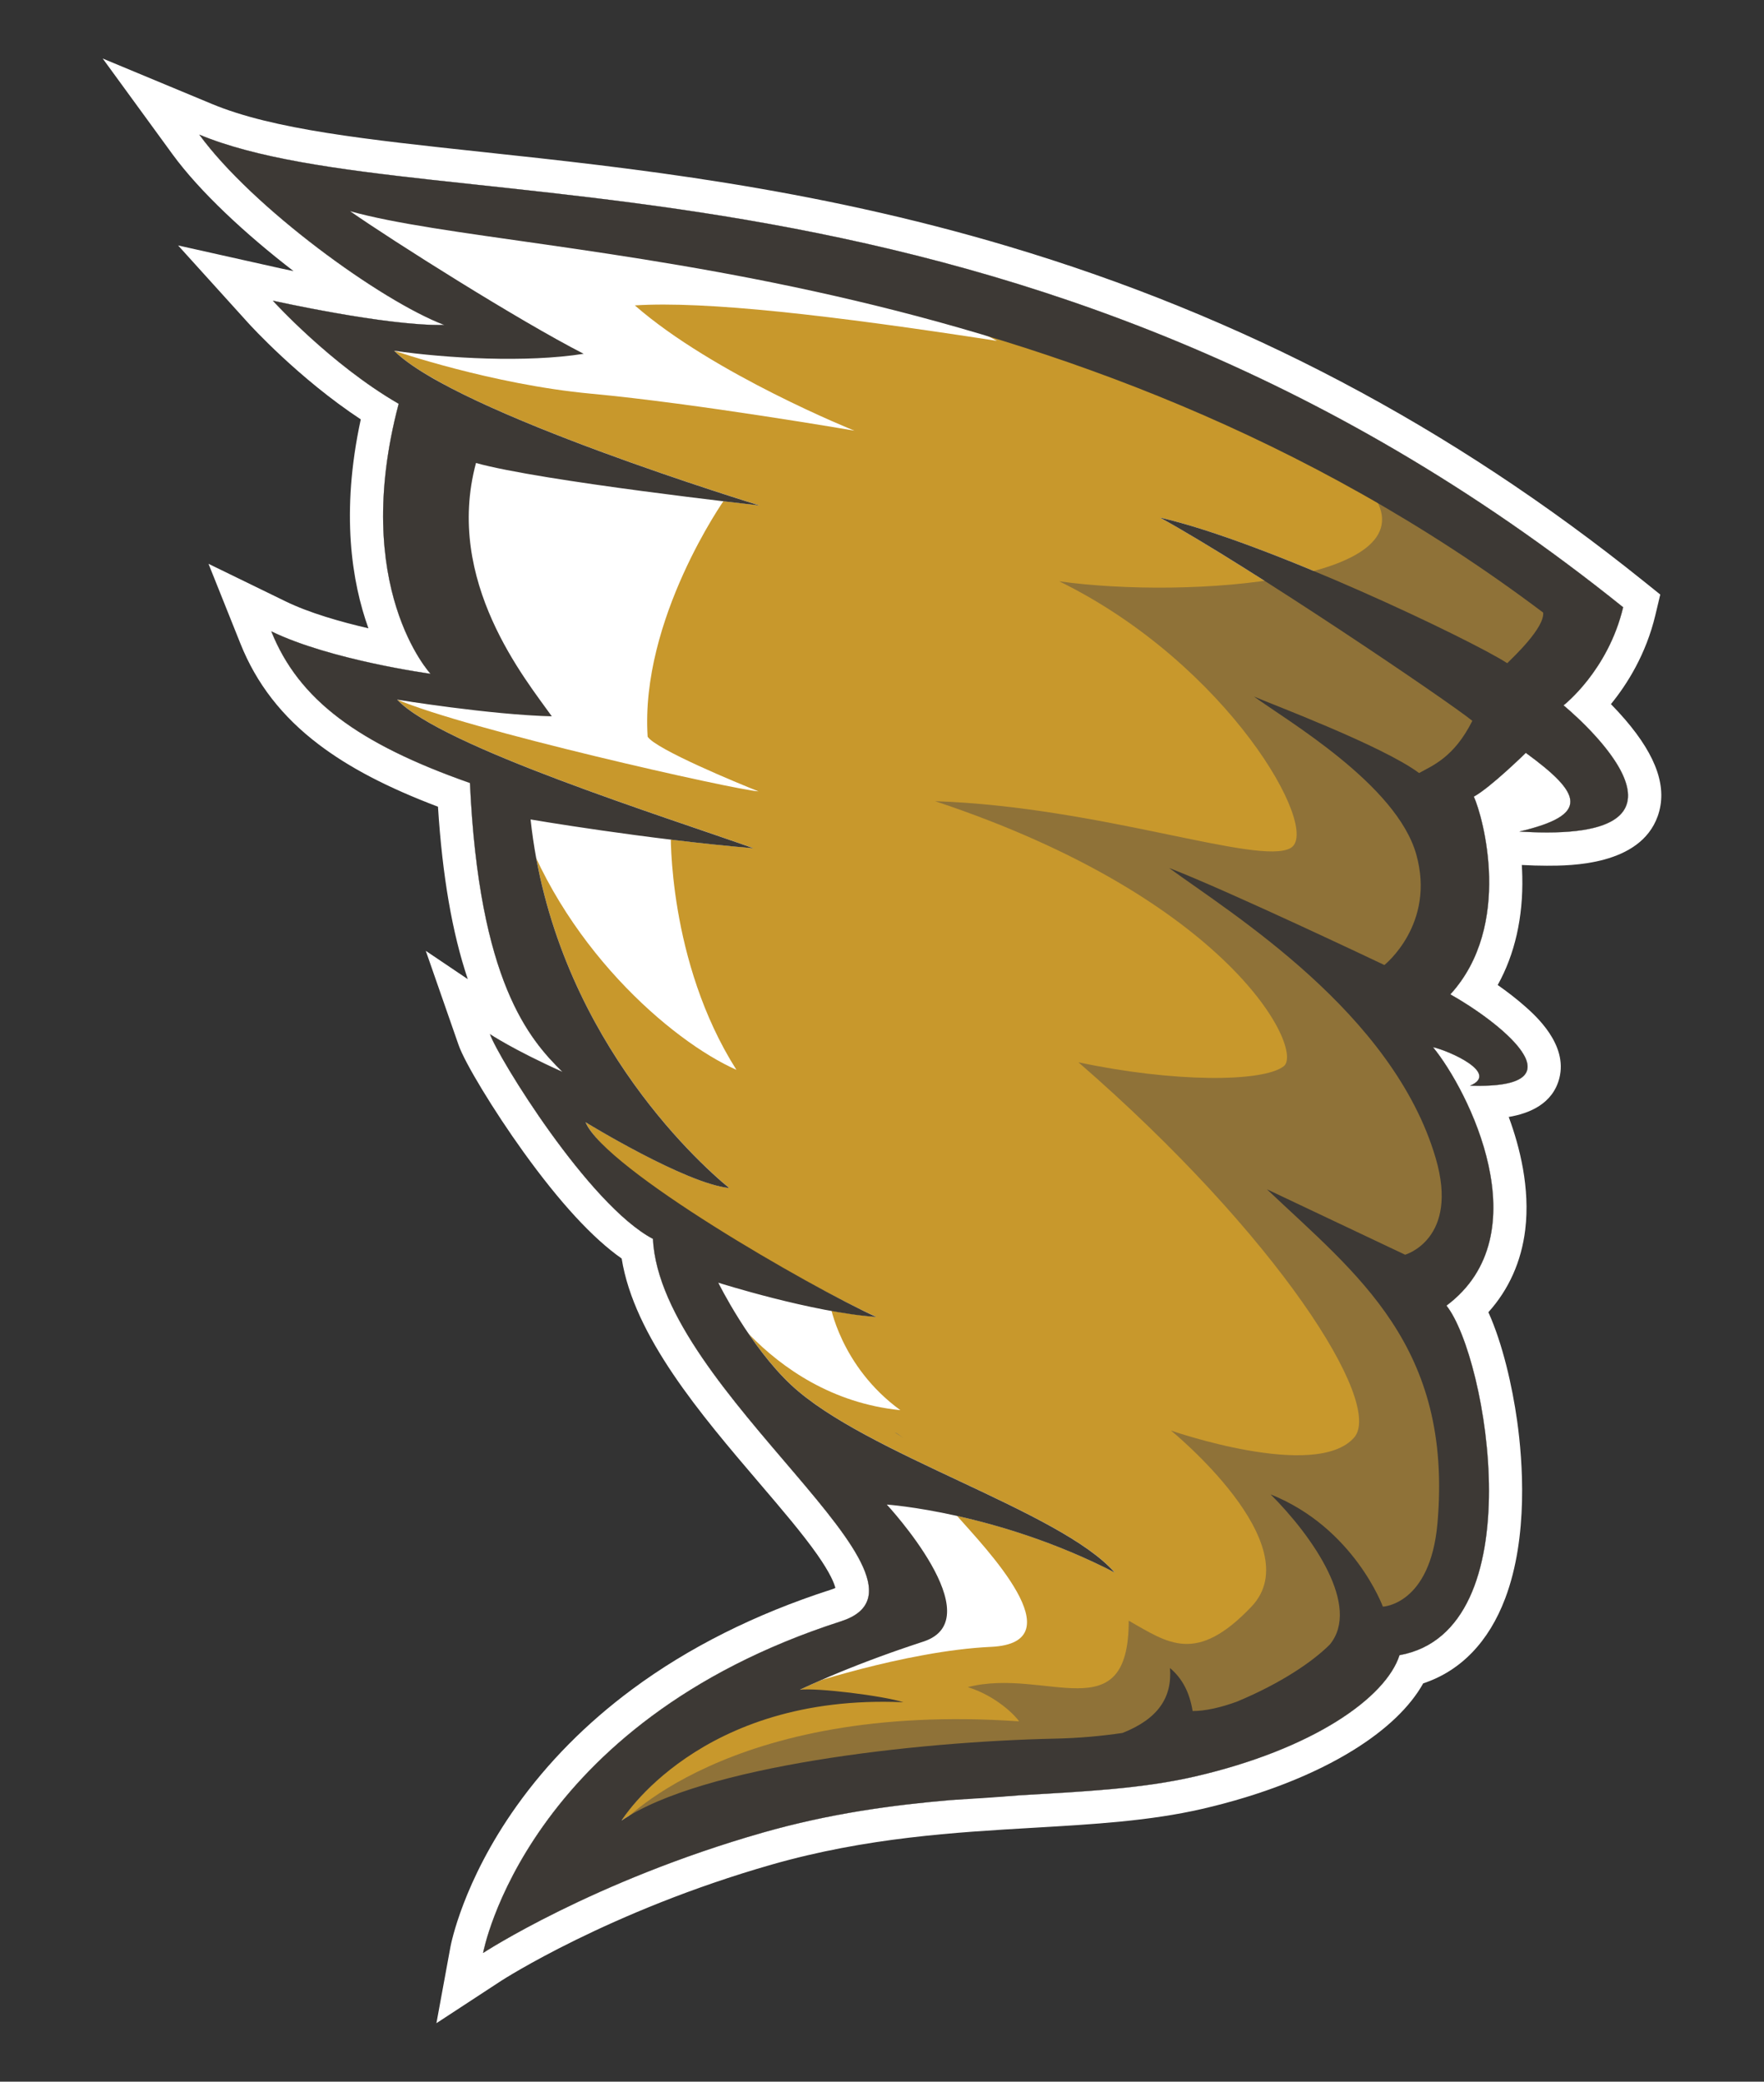
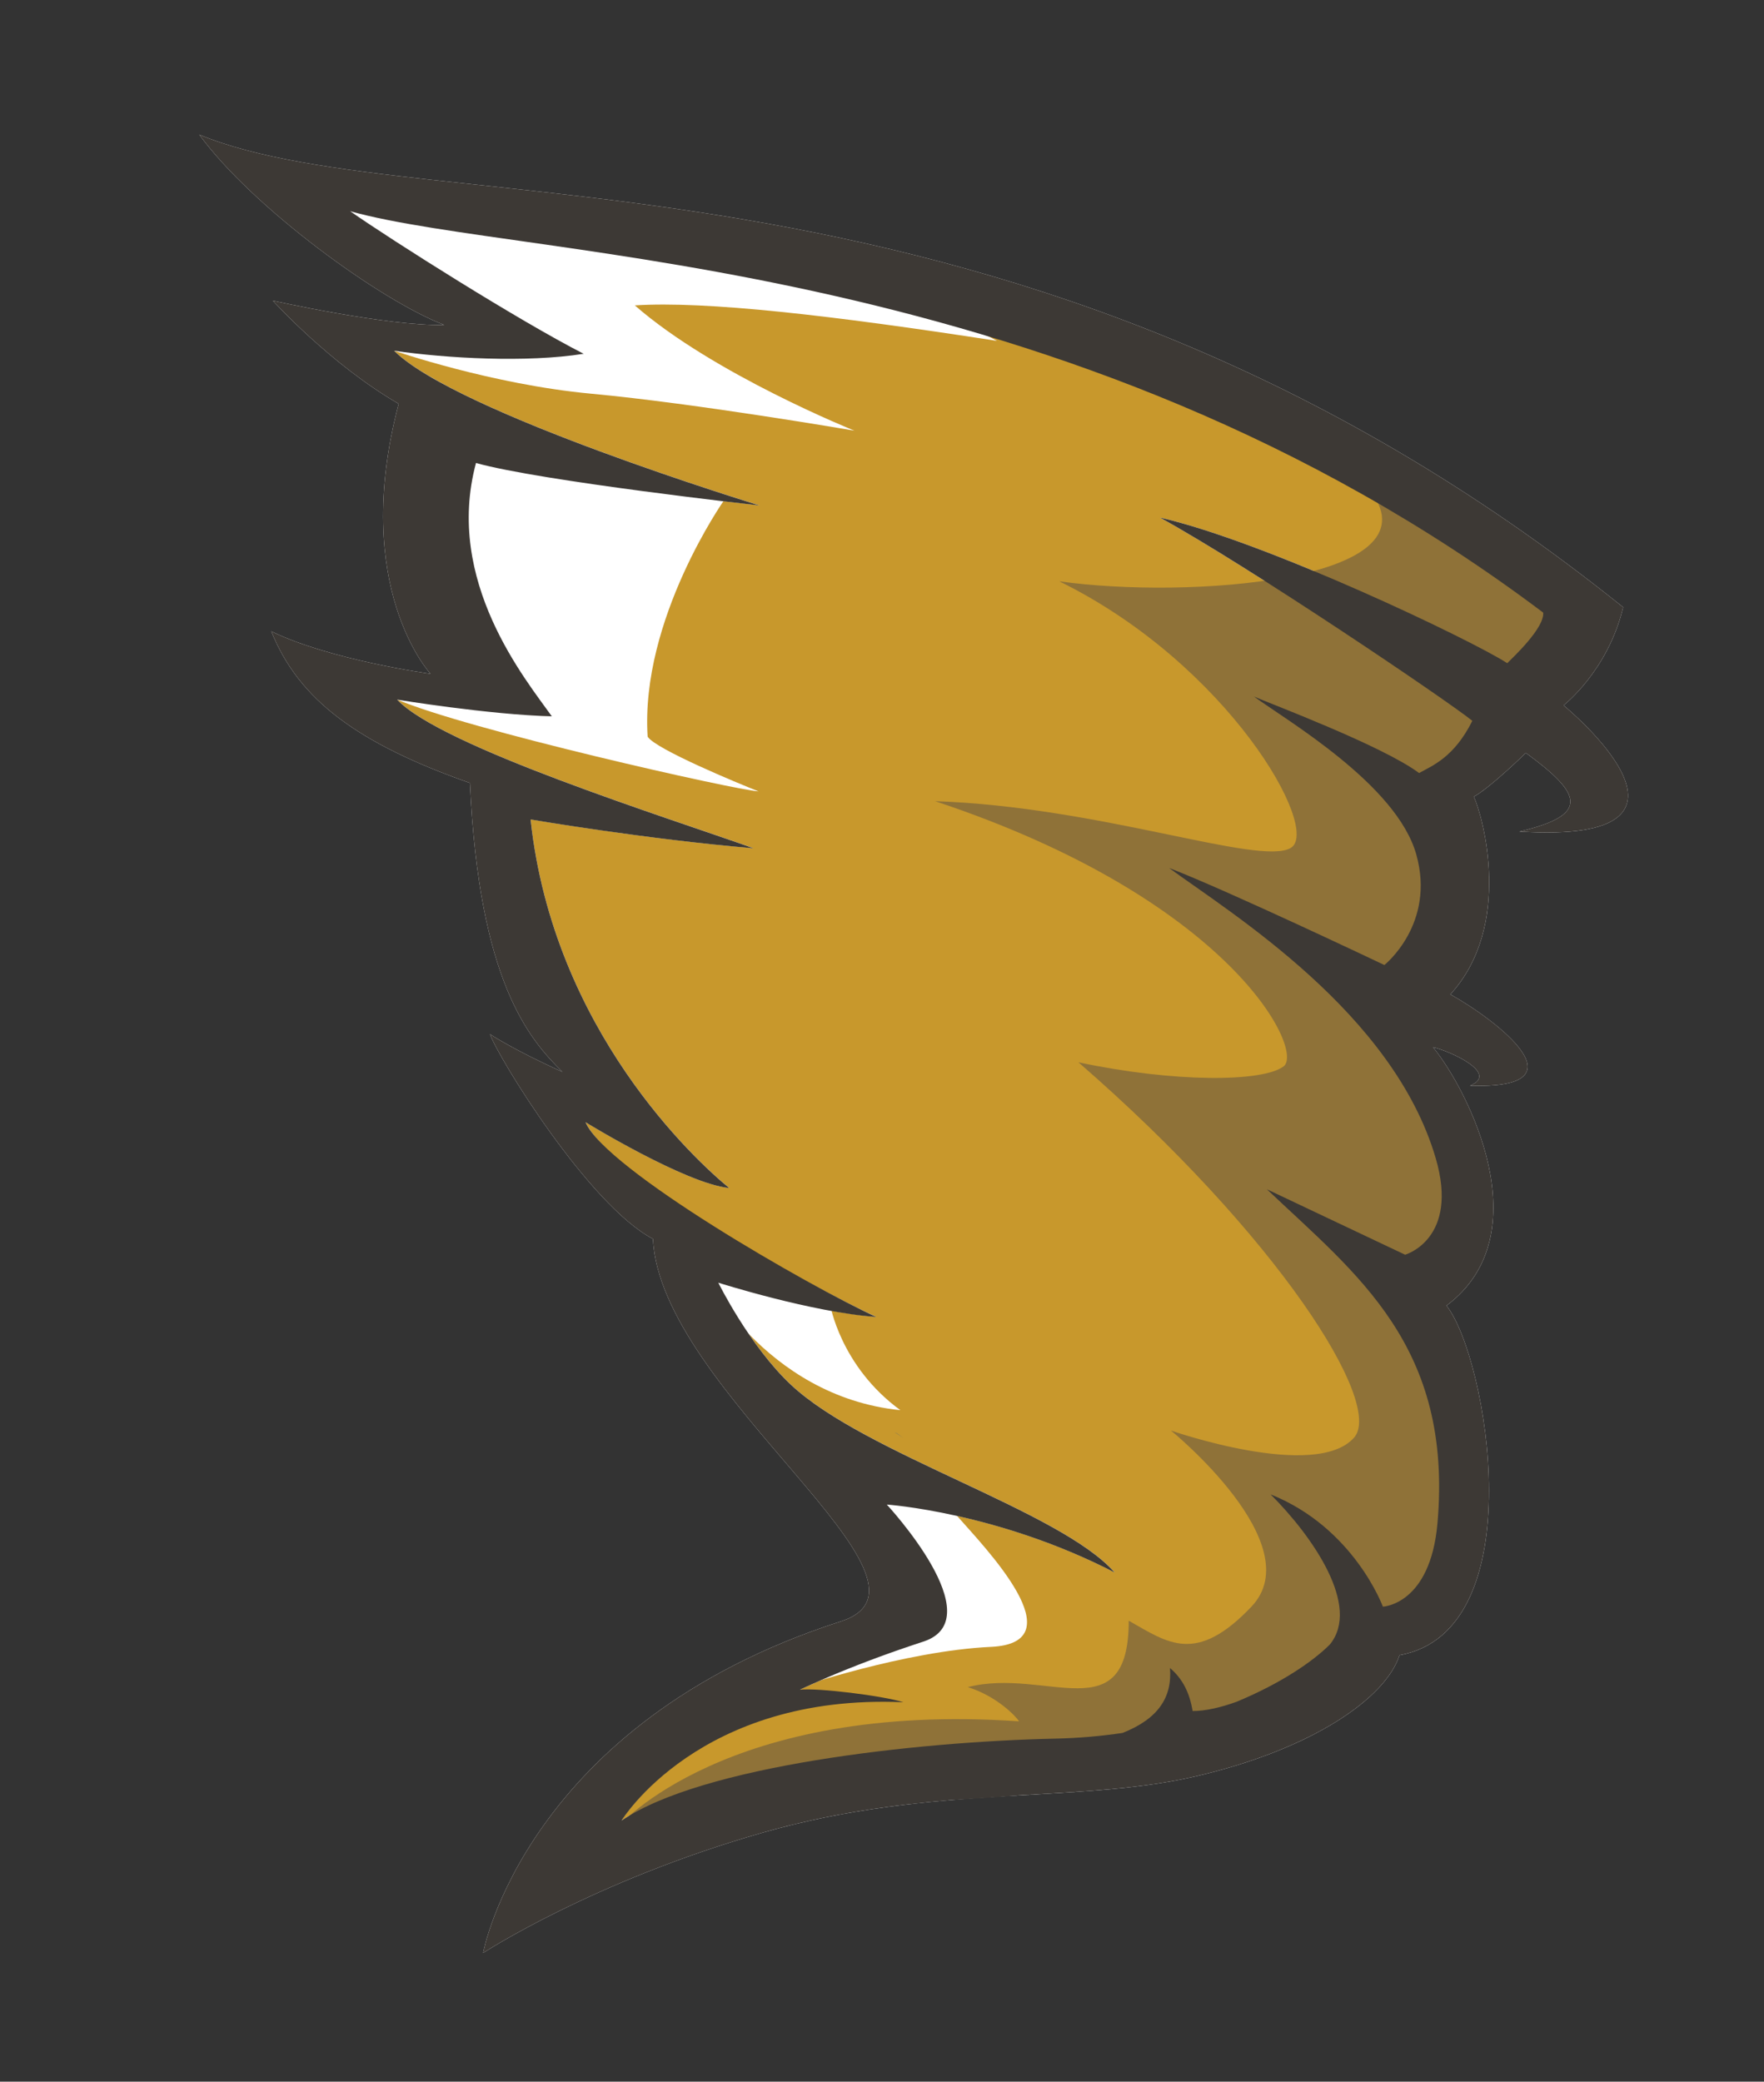
<svg xmlns="http://www.w3.org/2000/svg" id="Layer_3" data-name="Layer 3" version="1.1" viewBox="0 0 165 194.667">
  <rect x="0" y="0" width="165" height="194.667" fill="#333333" stroke="none" />
  <defs>
    <style>
      .cls-1 {
        fill: #3d3935;
      }

      .cls-1, .cls-2, .cls-3, .cls-4, .cls-5 {
        stroke-width: 0px;
      }

      .cls-2 {
        fill: #8f7238;
      }

      .cls-3 {
        fill: #c8982c;
      }

      .cls-4 {
        fill: #fff;
      }

      .cls-5 {
        fill: #9a8348;
      }
    </style>
  </defs>
  <g>
    <path class="cls-4" d="M146.251,65.961s4.157-3.216,5.575-9.174C95.203,11.291,39.902,21.432,18.637,12.587c4.965,6.809,16.951,15.529,22.909,17.798-5.248.142-16.029-2.27-16.029-2.27,0,0,5.39,5.958,11.773,9.646-4.539,17.164,2.979,25.249,2.979,25.249,0,0-9.362-1.277-14.894-3.972,2.553,6.383,8.085,10.497,18.582,14.185.851,18.582,5.542,23.953,8.647,27.012-4.611-2.07-6.775-3.528-6.775-3.528.753,2.164,9.221,15.972,15.243,19.148.706,14.326,28.748,32.17,17.59,35.764-29.526,9.509-33.476,31.017-33.476,31.017,0,0,10.26-6.714,26.147-11.253,15.887-4.539,29.362-2.695,40.427-5.248,11.064-2.553,17.873-7.376,19.149-11.348,12.624-2.27,8.222-27.865,4.392-32.688,8.917-6.671,2.003-20.197-1.26-24.168,1.553.353,6.257,2.446,3.458,3.599,10.985.353,2.47-6.14-1.835-8.539,5.888-6.449,3.046-16.646,2.195-18.49,1.56-.851,4.862-4.093,4.862-4.093,5.248,3.83,6.06,5.795-.606,7.355,20.142,1.277,4.135-11.801,4.135-11.801ZM55.174,105.645c-.174-.25-.312-.486-.405-.705.101.224.238.459.405.705ZM140.981,62.017c.567-.567,2.27-3.972,2.128-5.39-1.397-1.145-2.94-2.326-4.604-3.527,1.956,1.333,3.904,2.723,5.841,4.182.142,1.418-2.797,4.169-3.364,4.736Z" />
-     <path class="cls-4" d="M18.637,12.587c21.265,8.845,76.566-1.296,133.189,44.2-1.418,5.958-5.575,9.174-5.575,9.174,0,0,14.555,11.889-1.552,11.889-.786,0-1.646-.028-2.583-.088,6.667-1.56,5.855-3.525.606-7.355,0,0-3.302,3.242-4.862,4.093.851,1.844,3.693,12.041-2.195,18.49,4.192,2.336,12.376,8.553,2.662,8.553-.262,0-.539-.005-.828-.014,2.799-1.153-1.905-3.246-3.458-3.599,3.263,3.972,10.177,17.497,1.26,24.168,3.83,4.823,8.232,30.418-4.392,32.688-1.277,3.972-8.085,8.795-19.149,11.348-11.064,2.553-24.54.709-40.427,5.248-15.887,4.539-26.147,11.253-26.147,11.253,0,0,3.95-21.509,33.476-31.017,11.159-3.593-16.884-21.438-17.59-35.764-6.022-3.176-14.49-16.984-15.243-19.148,0,0,2.164,1.458,6.775,3.528-3.105-3.058-7.796-8.429-8.647-27.012-10.497-3.688-16.029-7.802-18.582-14.185,5.532,2.695,14.894,3.972,14.894,3.972,0,0-7.518-8.085-2.979-25.249-6.383-3.688-11.773-9.646-11.773-9.646,0,0,10.173,2.276,15.566,2.276.159,0,.313-.002.463-.006-5.958-2.27-17.944-10.989-22.909-17.798M140.981,62.017c.567-.567,3.506-3.318,3.364-4.736-1.937-1.459-3.885-2.849-5.841-4.182,1.664,1.201,3.208,2.382,4.604,3.527.142,1.418-1.56,4.823-2.128,5.39M55.174,105.645c-.168-.246-.304-.481-.405-.705.093.219.231.455.405.705M9.602,5.466l6.526,8.95c2.552,3.5,6.843,7.485,11.331,10.939-.774-.161-1.243-.265-1.265-.27l-9.534-2.131,6.554,7.245c.21.232,4.73,5.195,10.532,9.019-1.9,8.756-.828,15.244.715,19.539-2.607-.604-5.535-1.441-7.727-2.509l-7.23-3.522,2.987,7.467c1.496,3.739,3.889,6.822,7.318,9.423,2.849,2.162,6.428,4.033,11.158,5.824.413,6.483,1.332,11.797,2.788,16.126l-3.929-2.648,3.07,8.809c.582,1.674,3.3,6.155,6.058,9.988,3.409,4.738,6.494,8.084,9.195,9.977,1.169,7.285,7.374,14.552,12.895,21.018,2.072,2.426,4.029,4.718,5.392,6.66,1.251,1.781,1.604,2.722,1.703,3.127-.1.048-.239.105-.429.166-7.058,2.273-13.311,5.408-18.585,9.319-4.263,3.161-7.897,6.831-10.803,10.909-5.021,7.047-6.145,12.937-6.191,13.184l-1.309,7.126,6.063-3.967c.097-.063,10.107-6.525,25.3-10.866,8.87-2.534,17.175-3.017,24.501-3.443,5.584-.325,10.858-.631,15.77-1.765,5.516-1.273,10.422-3.186,14.189-5.532,3.051-1.901,5.256-4.019,6.478-6.206,3.5-1.158,6.133-3.876,7.671-7.949,2.178-5.772,1.637-12.857,1.12-16.566-.456-3.275-1.365-7.259-2.695-10.194,1.908-2.114,3.087-4.737,3.448-7.715.471-3.89-.517-7.769-1.544-10.544,1.932-.33,4.109-1.218,4.73-3.61.828-3.188-2.254-5.898-3.268-6.789-.726-.638-1.583-1.304-2.494-1.941,1.599-2.869,2.387-6.32,2.3-10.164-.008-.358-.024-.712-.046-1.061.827.046,1.616.069,2.35.069,2.155,0,8.712,0,10.363-4.63.932-2.613-.065-5.569-3.046-9.038-.444-.517-.898-1.004-1.33-1.444,1.504-1.842,3.282-4.647,4.16-8.337l.455-1.91-1.531-1.23c-18.097-14.541-37.531-24.785-59.415-31.317-18.582-5.547-35.517-7.366-49.124-8.828-10.981-1.179-19.655-2.111-25.402-4.502l-10.228-4.254h0Z" />
  </g>
  <path class="cls-3" d="M79.139,25.595c-22.008-4.432-46.388-5.849-46.388-5.849,4.965,3.688,15.745,10.213,21.845,13.334-5.39.851-12.766.426-17.731-.284,5.816,5.816,34.185,14.468,34.185,14.468,0,0-20.426-2.27-26.526-3.972-2.979,11.064,4.681,20.284,7.092,23.689-5.816-.142-14.468-1.56-14.468-1.56,4.114,4.397,25.391,11.064,33.334,13.901-10.071-.851-20.852-2.695-20.852-2.695,2.128,19.717,15.461,31.916,18.582,34.469-4.113-.426-13.444-6.157-13.444-6.157,2.211,4.893,20.962,15.377,27.204,18.214-6.08-.478-14.783-3.206-14.783-3.206,0,0,2.94,5.964,6.84,9.59,6.992,6.5,25.152,11.723,30.233,17.509-10.938-5.646-21.312-6.351-21.312-6.351,0,0,9.945,10.687,3.42,12.814-23.29,7.595-28.228,16.738-28.228,16.738,7.518-5.107,27.377-7.376,40.568-7.66,13.192-.284,22.412-5.532,25.674-8.795s-1.56-10.071-5.532-14.043c7.802,3.121,10.497,10.497,10.497,10.497,0,0,4.435-.159,5.107-7.802,1.458-16.603-7.586-23.286-15.955-31.23,5.39,2.553,12.93,6.121,12.93,6.121,0,0,5.085-1.443,2.859-9.032-3.994-13.614-19.125-22.882-24.941-27.137,5.532,2.128,20.142,9.078,20.142,9.078,0,0,4.823-3.83,2.979-10.355-1.844-6.525-12.057-12.483-15.178-14.752,1.277.567,12.041,4.6,15.445,7.154,1.277-.709,3.279-1.48,4.981-4.884-2.27-1.844-20.71-14.327-29.221-19.008,9.929,2.27,29.221,11.49,32.483,13.617.567-.567,2.27-3.972,2.128-5.39-14.185-11.632-43.293-26.868-63.97-31.032Z" />
  <path class="cls-4" d="M93.253,31.876c-11.503-6.351-51.939-11.903-63.042-12.976l-.094-.008,15.431,12.42-8.683,1.485s9.142,3.158,18.422,4.019c9.88.917,24.629,3.458,24.629,3.458,0,0-13.197-5.293-20.536-11.715,6.634-.423,18.348.917,33.874,3.317Z" />
  <path class="cls-4" d="M44.418,43.097l23.335,3.646s-7.878,11.173-7.175,22.147c.723,1.164,8.515,4.387,10.374,5.116-2.141-.118-27.334-5.787-33.921-8.633,4.422.8,15.236,1.861,14.302,1.505-6.85-2.605-11.079-10.585-11.079-10.585l.353-10.656,3.811-2.541Z" />
-   <path class="cls-4" d="M48.276,75.441l14.467,2.352s-.306,12.091,6.14,22.253c-6.069-2.682-16.56-11.715-20.606-24.605Z" />
  <path class="cls-4" d="M92.688,154.009c8.092-.376-.565-9.292-3.176-12.256s-7.833-2.188-7.833-2.188l3.317,9.456-10.562,8.845s10.162-3.481,18.254-3.858Z" />
  <path class="cls-4" d="M65.589,118.724s5.834,11.856,18.63,13.15c-5.646-4.117-6.587-9.95-6.587-9.95l-12.044-3.199Z" />
  <path class="cls-2" d="M57.827,170.805s10.115-11.715,37.496-9.833c-.282-.447-2.07-2.352-4.799-3.199,7.316-1.876,15.055,4.234,15.055-6.21,3.67,2.07,6.284,4.142,11.479-1.317,5.551-5.834-7.527-16.466-7.527-16.466,0,0,13.537,4.725,17.125.659,2.823-3.199-7.151-18.913-25.782-35.097,8.845,1.882,17.219,1.882,19.195.376s-4.94-15.619-32.603-24.794c15.478.518,30.322,6.082,33.262,4.375,2.917-1.694-5.834-17.172-21.641-24.935,12.138,1.694,34.532-.047,29.451-7.951,7.904,3.528,18.772,11.15,18.772,11.15l-6.916,12.138-5.928,5.363.706,11.009-3.952,9.739,5.928,16.937-4.799,8.892,5.363,17.219-4.093,10.868-4.94,3.952-13.267,9.88-35.708,2.682-21.877,4.564Z" />
  <path class="cls-1" d="M146.251,65.961s4.157-3.216,5.575-9.174C95.203,11.291,39.902,21.432,18.637,12.587c4.965,6.809,16.951,15.529,22.909,17.798-5.248.142-16.029-2.27-16.029-2.27,0,0,5.39,5.958,11.773,9.646-4.539,17.164,2.979,25.249,2.979,25.249,0,0-9.362-1.277-14.894-3.972,2.553,6.383,8.085,10.497,18.582,14.185.851,18.582,5.542,23.953,8.647,27.012-4.611-2.07-6.775-3.528-6.775-3.528.753,2.164,9.221,15.972,15.243,19.148.706,14.326,28.748,32.17,17.59,35.764-29.526,9.509-33.476,31.017-33.476,31.017,0,0,10.26-6.714,26.147-11.253,6.243-1.784,12.112-2.58,17.611-3.047,2.175-.13,4.309-.263,6.349-.44,5.98-.352,11.47-.609,16.467-1.762,11.064-2.553,17.873-7.376,19.149-11.348,12.624-2.27,8.222-27.865,4.392-32.688,8.917-6.671,2.003-20.197-1.26-24.168,1.553.353,6.257,2.446,3.458,3.599,10.985.353,2.47-6.14-1.835-8.539,5.888-6.449,3.046-16.646,2.195-18.49,1.56-.851,4.862-4.093,4.862-4.093,5.248,3.83,6.06,5.795-.606,7.355,20.142,1.277,4.135-11.801,4.135-11.801ZM140.981,62.017c-3.262-2.128-22.554-11.348-32.483-13.617,8.511,4.681,26.951,17.164,29.221,19.008-1.702,3.404-3.704,4.175-4.981,4.884-3.404-2.553-14.169-6.586-15.445-7.154,3.121,2.27,13.334,8.227,15.178,14.752,1.844,6.525-2.979,10.355-2.979,10.355,0,0-14.61-6.951-20.142-9.078,5.816,4.255,20.948,13.523,24.941,27.137,2.226,7.589-2.859,9.032-2.859,9.032,0,0-7.54-3.568-12.93-6.121,8.369,7.943,17.413,14.627,15.955,31.23-.671,7.642-5.107,7.802-5.107,7.802,0,0-2.695-7.376-10.497-10.497,3.972,3.972,8.465,10.481,5.532,14.043-1.578,1.578-4.553,3.619-8.693,5.34-1.468.534-2.908.875-4.138.875-.282-1.729-.953-3.035-2.117-4.022.219,2.765-1.128,4.761-4.436,6.071-1.98.294-4.078.484-6.291.532-13.192.284-33.051,2.553-40.568,7.66,0,0,7.259-11.91,26.36-11.063-1.928-.611-8.037-1.363-9.685-1.17.062-.029.122-.058.185-.087.077-.036.154-.071.231-.107.179-.082.36-.165.542-.247.067-.03.133-.06.2-.09.246-.11.495-.221.748-.331.043-.019.087-.038.13-.056.212-.092.426-.185.642-.277.083-.035.167-.071.251-.106.188-.079.377-.159.569-.238.083-.034.166-.069.249-.103.24-.099.482-.198.727-.296.031-.012.061-.025.092-.037.275-.11.554-.221.836-.331.081-.032.163-.063.245-.095.208-.081.417-.161.628-.241.094-.036.188-.072.283-.107.223-.084.449-.169.677-.253.072-.027.144-.054.216-.08.298-.109.599-.219.904-.328.068-.024.137-.048.205-.073.241-.086.483-.171.728-.256.103-.036.207-.072.31-.107.225-.078.452-.155.68-.232.099-.033.197-.067.297-.1.323-.108.648-.216.977-.324,6.525-2.128-3.42-12.814-3.42-12.814,0,0,10.374.706,21.312,6.351-5.081-5.787-23.241-11.009-30.233-17.509-3.9-3.625-6.84-9.59-6.84-9.59,0,0,8.751,2.776,14.783,3.206-6.241-2.837-25.322-13.792-27.204-18.214,0,0,9.331,5.732,13.444,6.157-3.121-2.553-16.454-14.752-18.582-34.469,0,0,10.78,1.844,20.852,2.695-7.943-2.837-29.221-9.504-33.334-13.901,0,0,8.653,1.418,14.468,1.56-2.411-3.404-10.071-12.624-7.092-23.689,6.099,1.702,26.526,3.972,26.526,3.972,0,0-28.37-8.653-34.185-14.468,4.965.709,12.341,1.135,17.731.284-6.099-3.121-17.799-10.519-21.845-13.334,16.607,4.649,66.994,3.943,111.594,37.535.142,1.418-2.797,4.169-3.364,4.736Z" />
  <path class="cls-5" d="M83.9,134.026l-.227-.072.839.525s-.231-.163-.613-.454Z" />
</svg>